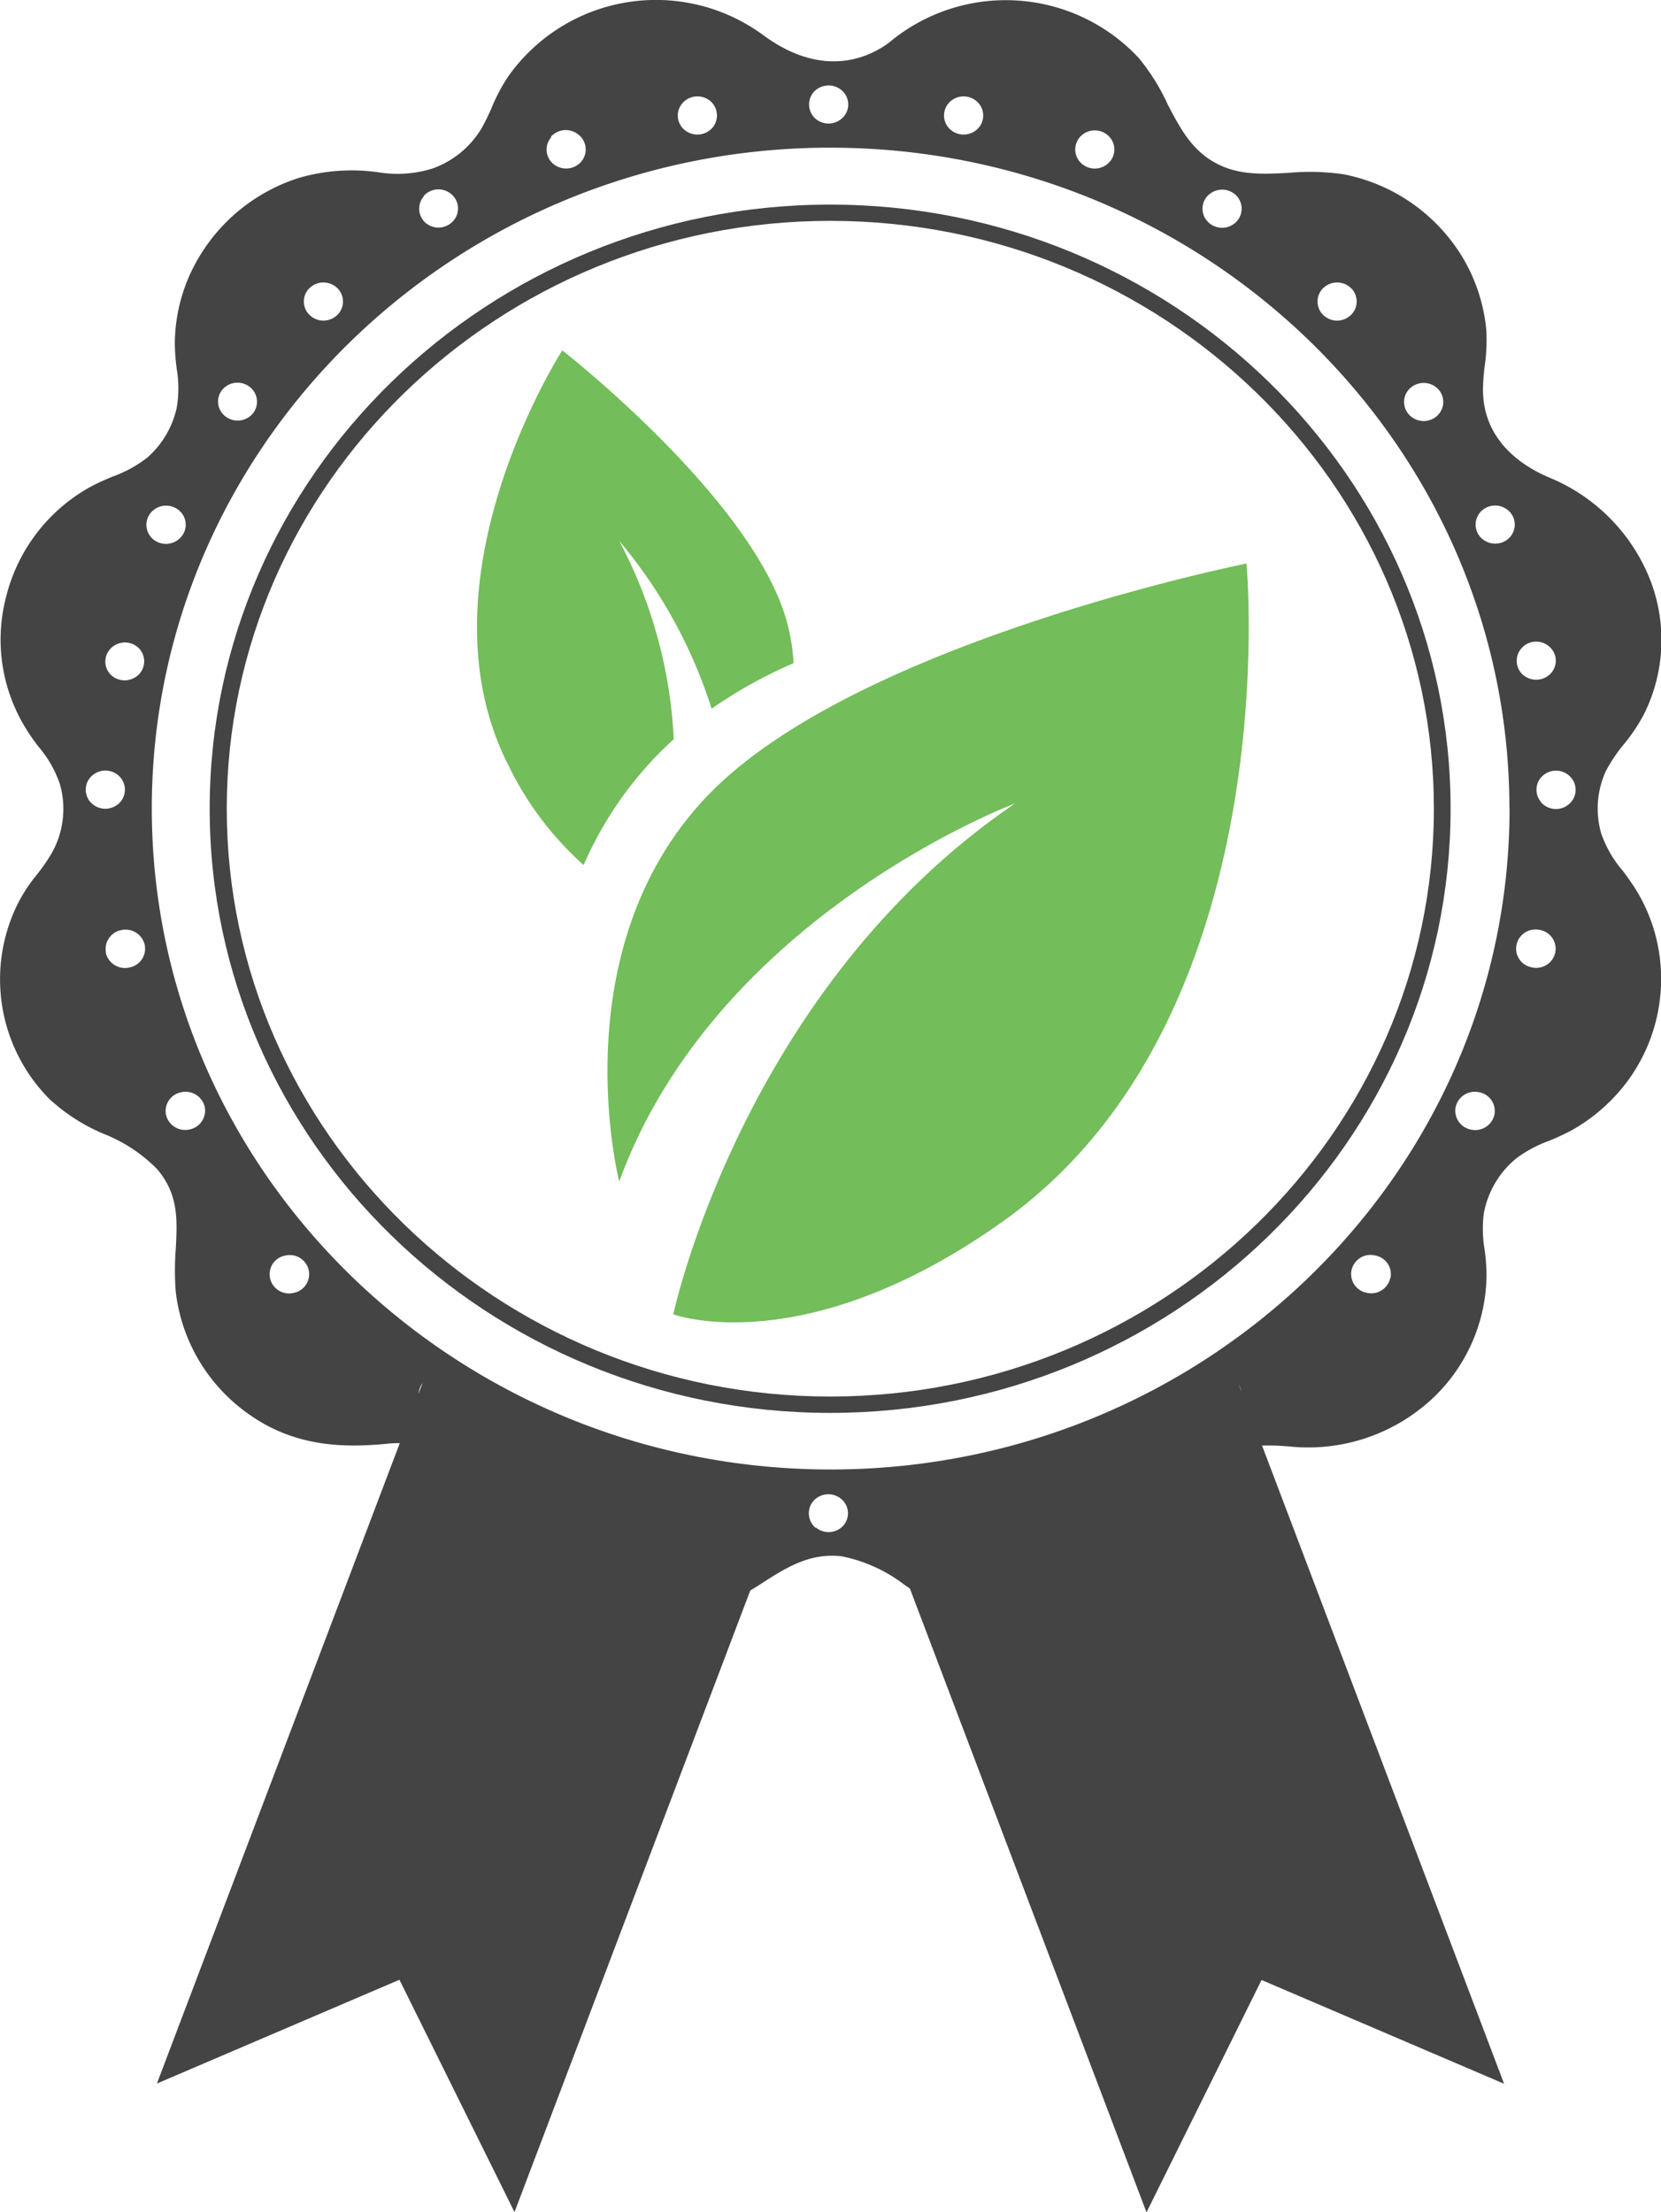
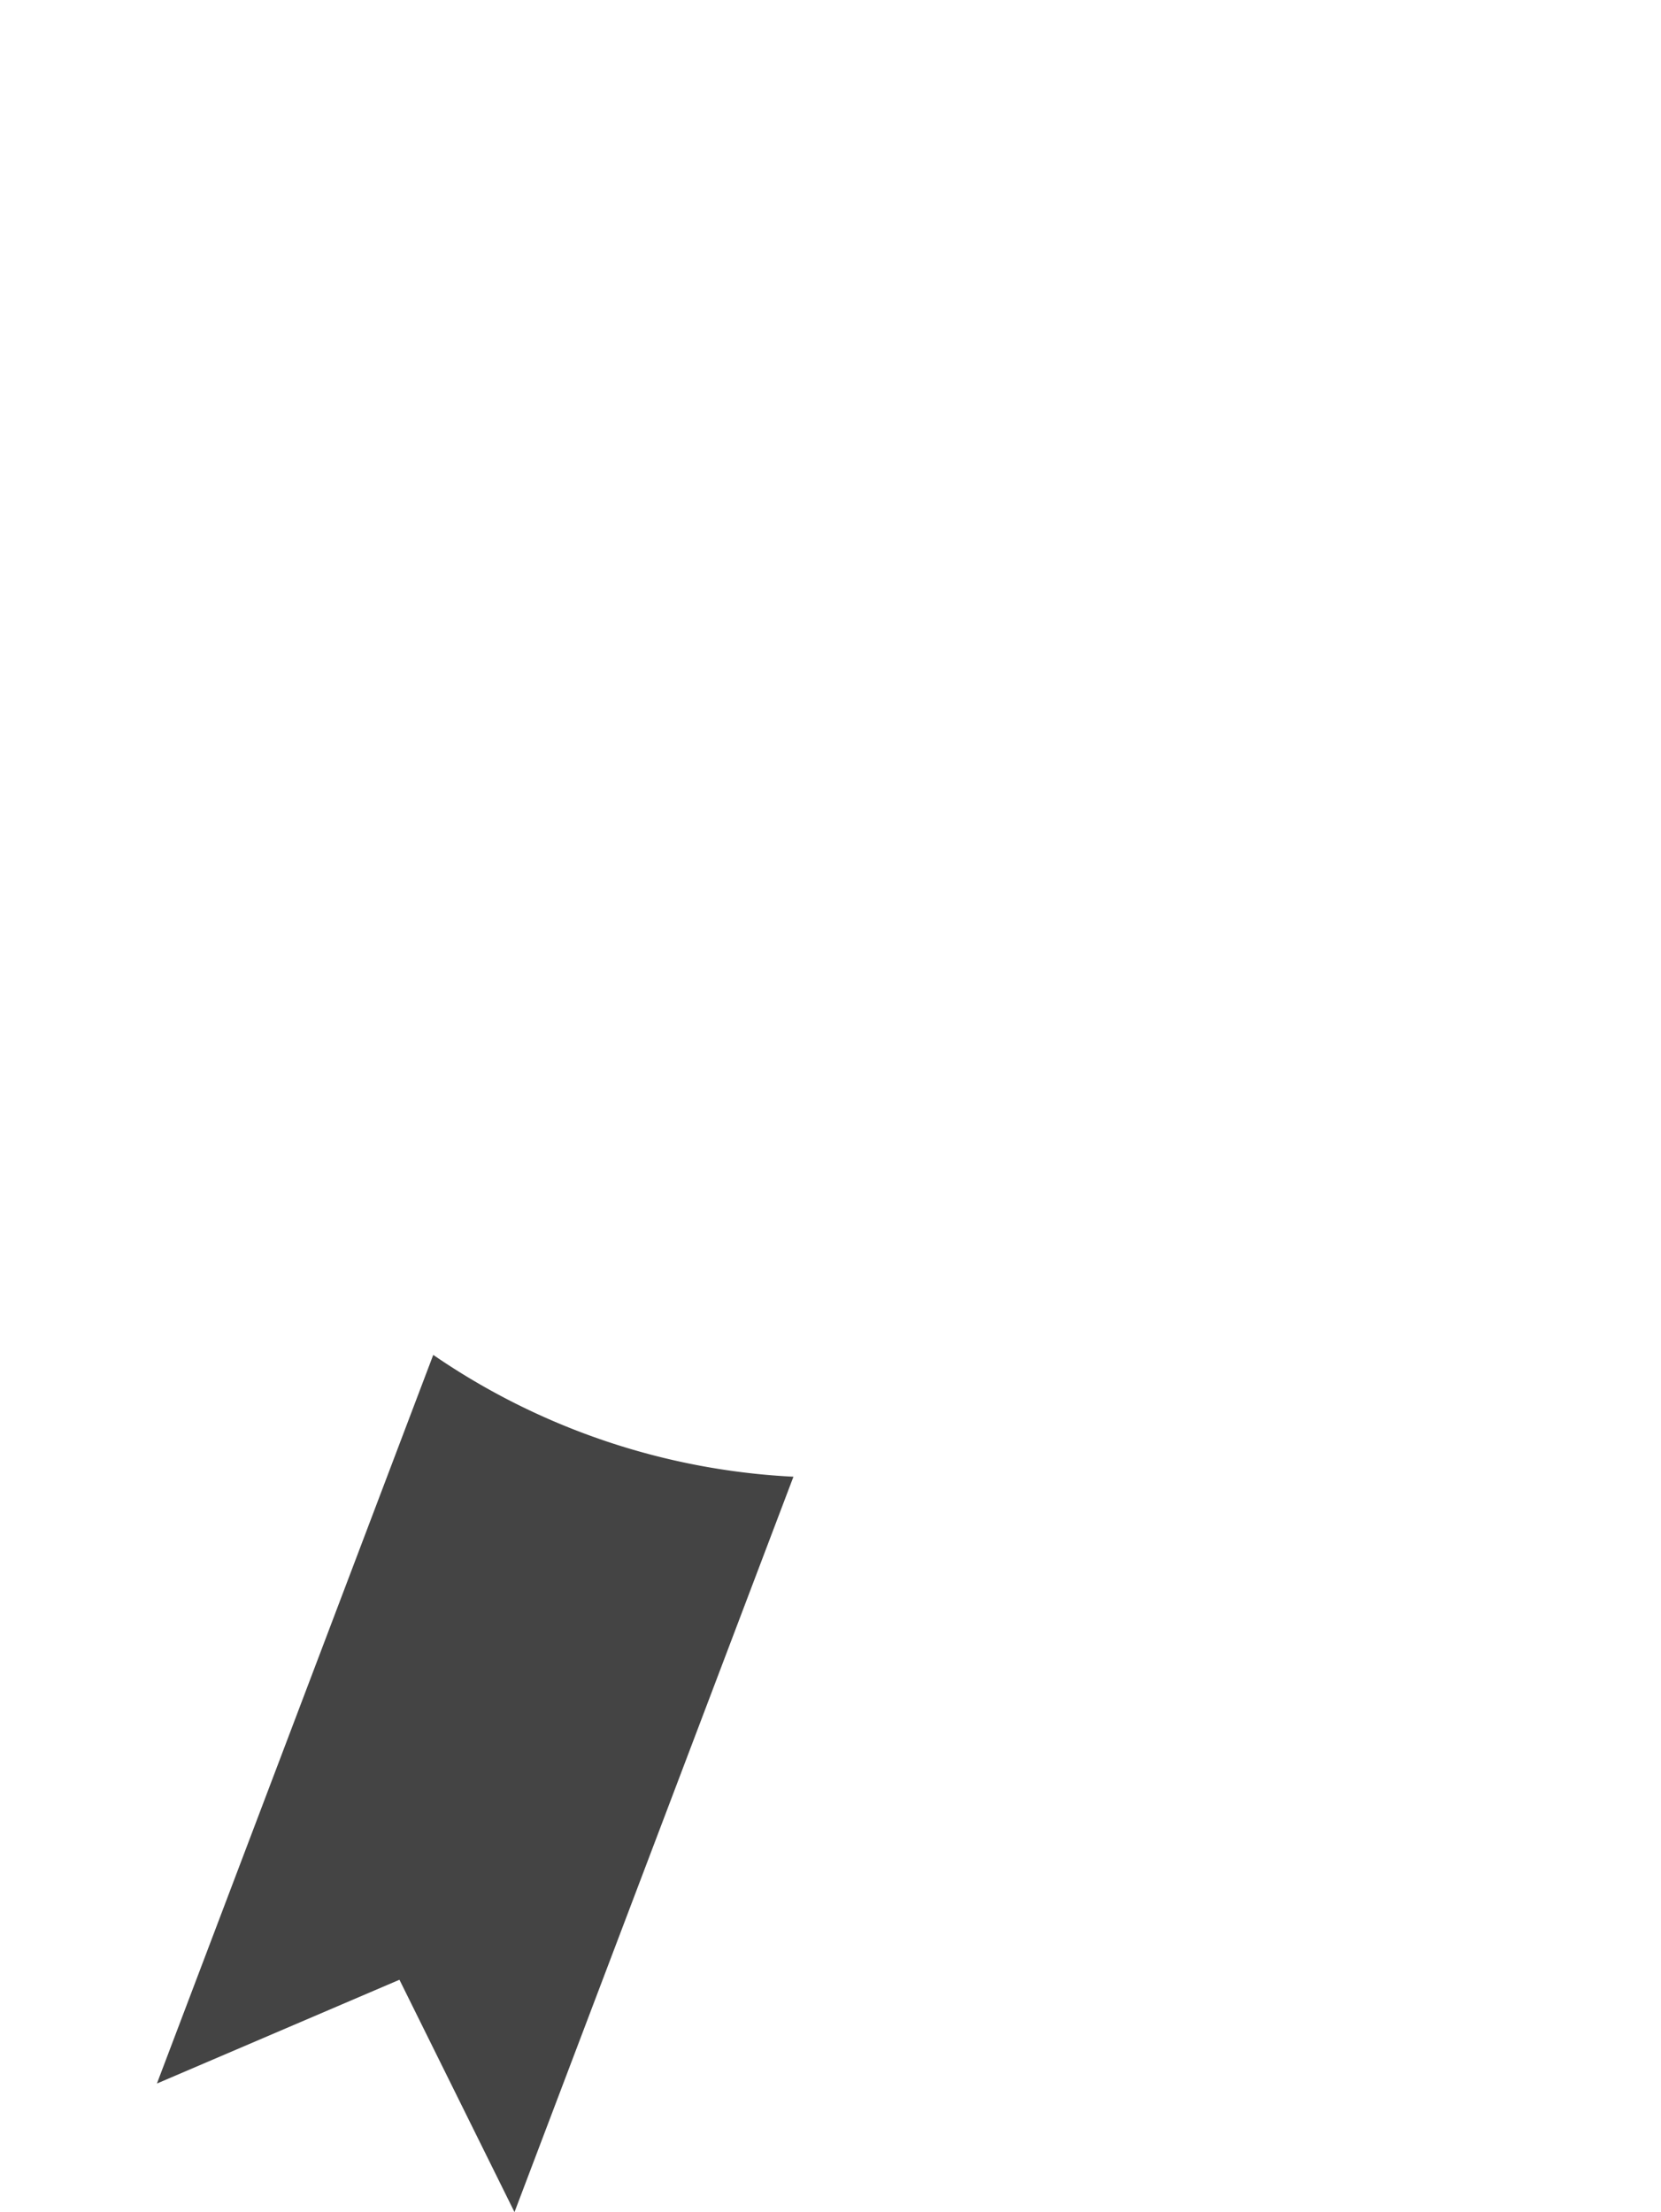
<svg xmlns="http://www.w3.org/2000/svg" viewBox="0 0 140.05 186.5">
  <defs>
    <style>.cls-1{fill:#444;}.cls-2{fill:#73bd5a;}</style>
  </defs>
  <title>Element 3</title>
  <g id="Ebene_2" data-name="Ebene 2">
    <g id="Ebene_1-2" data-name="Ebene 1">
      <path class="cls-1" d="M36.53,114.23l-23.3,61.43,20.45-8.75,9.7,19.59,23.52-62A58.77,58.77,0,0,1,36.53,114.23Z" />
-       <path class="cls-1" d="M73.15,124.52l23.52,62,9.7-19.59,20.45,8.75-23.3-61.43A58.74,58.74,0,0,1,73.15,124.52Z" />
-       <path class="cls-1" d="M70,119.12c-28.85,0-52.32-22.85-52.32-50.94S41.18,17.25,70,17.25s52.31,22.85,52.31,50.93S98.87,119.12,70,119.12Zm0-100.5C42,18.62,19.12,40.86,19.12,68.18S42,117.74,70,117.74s50.9-22.23,50.9-49.56S98.09,18.62,70,18.62Z" />
-       <path class="cls-1" d="M139.88,80.25a14.26,14.26,0,0,0-1.9-5.17c-.36-.59-.76-1.14-1.15-1.66A9.71,9.71,0,0,1,135,70.24a7.6,7.6,0,0,1,.4-5.23A13.25,13.25,0,0,1,137,62.65a14.84,14.84,0,0,0,1.61-2.43,14,14,0,0,0,.52-11.35,15.46,15.46,0,0,0-8.48-8.6c-2.1-.88-5.62-3-5.61-7.45a17.82,17.82,0,0,1,.15-2,15.25,15.25,0,0,0,.13-3,14.58,14.58,0,0,0-2-6.12,15.08,15.08,0,0,0-10-7,19.52,19.52,0,0,0-4.63-.13c-2.22.12-4.32.23-6.29-.88s-2.92-2.93-3.93-4.86A17.66,17.66,0,0,0,96,4.87,15.33,15.33,0,0,0,75,3.56c-1.45,1.11-5.4,3.27-10.65-.6A15.26,15.26,0,0,0,42.89,6.39,14.71,14.71,0,0,0,41.49,9a18.56,18.56,0,0,1-.87,1.79,7.91,7.91,0,0,1-4.16,3.42,9.93,9.93,0,0,1-4.53.32A15.91,15.91,0,0,0,25.2,15,15.12,15.12,0,0,0,16.08,23,14.38,14.38,0,0,0,14.74,29a17.53,17.53,0,0,0,.16,2.09,9.82,9.82,0,0,1,0,3.29,7.82,7.82,0,0,1-2.46,4.18,10.41,10.41,0,0,1-3,1.64c-.61.26-1.24.53-1.86.87A14.6,14.6,0,0,0,.54,50.22,14.24,14.24,0,0,0,2.27,61.56c.32.51.67,1,1,1.42a9.54,9.54,0,0,1,1.79,3.16,7.61,7.61,0,0,1-.7,5.79A16.06,16.06,0,0,1,3.1,73.75a13.32,13.32,0,0,0-1.59,2.42A14.32,14.32,0,0,0,4.13,92.62a15.6,15.6,0,0,0,4.68,3,12.93,12.93,0,0,1,4.44,2.95c1.81,2.13,1.7,4.26,1.57,6.73a23.08,23.08,0,0,0,0,3.62,14.68,14.68,0,0,0,6.32,10.42c3.87,2.68,7.94,2.71,11.4,2.39a8.3,8.3,0,0,1,8.57,4.85c1.92,4.19,4.27,6.75,7.62,8.29a15.54,15.54,0,0,0,11.83.54,20.42,20.42,0,0,0,3.79-2c2-1.29,4-2.51,6.61-2.2a12.75,12.75,0,0,1,5.19,2.32A15.84,15.84,0,0,0,81.25,136a15.24,15.24,0,0,0,3.49.39,15.41,15.41,0,0,0,7.9-2.14,15.11,15.11,0,0,0,4.37-4,14.7,14.7,0,0,0,1.51-2.76,16.93,16.93,0,0,1,1.1-2.12c1.82-2.83,4.6-3.85,9.3-3.4a15.37,15.37,0,0,0,11.56-3.79,14.45,14.45,0,0,0,4.86-10.81,17.34,17.34,0,0,0-.17-2.07,10.29,10.29,0,0,1-.06-3,7.82,7.82,0,0,1,2.74-4.64,10.61,10.61,0,0,1,2.74-1.47,20.47,20.47,0,0,0,1.86-.86,15,15,0,0,0,4.74-4.13A14.52,14.52,0,0,0,139.88,80.25Zm-8.75.08a1.64,1.64,0,0,1-2,1.22,1.6,1.6,0,0,1-1.26-1.91,1.64,1.64,0,0,1,2-1.23A1.61,1.61,0,0,1,131.13,80.33ZM126,94a1.66,1.66,0,0,1-2,1.23,1.62,1.62,0,0,1-1.26-1.92,1.66,1.66,0,0,1,2-1.22A1.61,1.61,0,0,1,126,94Zm-8.78,13.76a1.64,1.64,0,0,1-2,1.23,1.61,1.61,0,0,1-1.26-1.92,1.64,1.64,0,0,1,2-1.22A1.6,1.6,0,0,1,117.24,107.75Zm-12.59,10.16a1.64,1.64,0,0,1-2,1.23,1.61,1.61,0,0,1-1.26-1.92,1.64,1.64,0,0,1,2-1.22A1.59,1.59,0,0,1,104.65,117.91Zm-15.21,7a1.65,1.65,0,0,1-2,1.23,1.6,1.6,0,0,1-1.25-1.91,1.64,1.64,0,0,1,2-1.23A1.6,1.6,0,0,1,89.44,124.89Zm-20.64,3.9a1.6,1.6,0,0,1-.2-2.27,1.68,1.68,0,0,1,2.33-.19,1.57,1.57,0,0,1,.2,2.26A1.69,1.69,0,0,1,68.8,128.79Zm-16.22-2.67a1.66,1.66,0,0,1-2-1.23A1.61,1.61,0,0,1,51.87,123a1.66,1.66,0,0,1,2,1.23A1.61,1.61,0,0,1,52.58,126.12Zm-15.22-7a1.64,1.64,0,0,1-2-1.23A1.6,1.6,0,0,1,36.66,116a1.64,1.64,0,0,1,2,1.22A1.61,1.61,0,0,1,37.36,119.14ZM24.77,109a1.64,1.64,0,0,1-2-1.23,1.6,1.6,0,0,1,1.26-1.91,1.64,1.64,0,0,1,2,1.22A1.61,1.61,0,0,1,24.77,109ZM16,95.22A1.66,1.66,0,0,1,14,94a1.61,1.61,0,0,1,1.26-1.91,1.66,1.66,0,0,1,2,1.22A1.62,1.62,0,0,1,16,95.22Zm-.74-49.94a1.69,1.69,0,0,1-2.33.2,1.59,1.59,0,0,1-.2-2.27A1.69,1.69,0,0,1,15.06,43,1.57,1.57,0,0,1,15.26,45.28Zm3.5-12.44a1.67,1.67,0,0,1,2.32-.2,1.58,1.58,0,0,1,.2,2.27A1.68,1.68,0,0,1,19,35.1,1.57,1.57,0,0,1,18.76,32.84ZM26,24.39a1.69,1.69,0,0,1,2.33-.2,1.58,1.58,0,0,1,.2,2.27,1.67,1.67,0,0,1-2.32.19A1.58,1.58,0,0,1,26,24.39Zm9.71-7.85a1.66,1.66,0,0,1,2.32-.19,1.57,1.57,0,0,1,.2,2.26,1.67,1.67,0,0,1-2.32.2A1.58,1.58,0,0,1,35.75,16.54Zm10.73-5a1.68,1.68,0,0,1,2.32-.2A1.59,1.59,0,0,1,49,13.64a1.69,1.69,0,0,1-2.33.19A1.57,1.57,0,0,1,46.48,11.57ZM57.54,8.7a1.69,1.69,0,0,1,2.33-.2,1.6,1.6,0,0,1,.2,2.27,1.69,1.69,0,0,1-2.33.2A1.58,1.58,0,0,1,57.54,8.7Zm22.65-.2a1.68,1.68,0,0,1,2.32.2,1.58,1.58,0,0,1-.2,2.27,1.69,1.69,0,0,1-2.33-.2A1.59,1.59,0,0,1,80.19,8.5Zm11.06,2.87a1.67,1.67,0,0,1,2.32.2,1.57,1.57,0,0,1-.2,2.26,1.67,1.67,0,0,1-2.32-.19A1.58,1.58,0,0,1,91.25,11.37Zm10.73,5a1.68,1.68,0,0,1,2.33.19,1.59,1.59,0,0,1-.21,2.27,1.68,1.68,0,0,1-2.32-.2A1.57,1.57,0,0,1,102,16.35Zm17,16.29a1.69,1.69,0,0,1,2.33.2,1.58,1.58,0,0,1-.21,2.26,1.68,1.68,0,0,1-2.32-.19A1.58,1.58,0,0,1,119,32.64ZM125,43a1.69,1.69,0,0,1,2.33.19,1.58,1.58,0,0,1-.2,2.27,1.69,1.69,0,0,1-2.33-.2A1.59,1.59,0,0,1,125,43Zm3.47,11.47a1.68,1.68,0,0,1,2.32.2,1.57,1.57,0,0,1-.2,2.26,1.69,1.69,0,0,1-2.33-.19A1.59,1.59,0,0,1,128.46,54.49Zm-1.19,13.69c0,30.73-25.68,55.73-57.24,55.73s-57.24-25-57.24-55.73S38.46,12.45,70,12.45,127.27,37.45,127.27,68.18ZM113.8,26.65a1.67,1.67,0,0,1-2.32-.19,1.58,1.58,0,0,1,.2-2.27,1.69,1.69,0,0,1,2.33.2A1.58,1.58,0,0,1,113.8,26.65ZM71.13,9.84a1.69,1.69,0,0,1-2.33.2,1.6,1.6,0,0,1-.2-2.27,1.7,1.7,0,0,1,2.33-.19A1.57,1.57,0,0,1,71.13,9.84ZM11.8,56.76A1.69,1.69,0,0,1,9.47,57a1.57,1.57,0,0,1-.2-2.26,1.68,1.68,0,0,1,2.32-.2A1.59,1.59,0,0,1,11.8,56.76ZM9.94,65.34a1.59,1.59,0,0,1,.21,2.27,1.69,1.69,0,0,1-2.33.2,1.58,1.58,0,0,1-.2-2.27A1.68,1.68,0,0,1,9.94,65.34Zm-1,15a1.62,1.62,0,0,1,1.26-1.92,1.66,1.66,0,0,1,2,1.23,1.61,1.61,0,0,1-1.26,1.91A1.66,1.66,0,0,1,8.92,80.33Zm121-12.72a1.58,1.58,0,0,1,.2-2.27,1.67,1.67,0,0,1,2.32.2,1.58,1.58,0,0,1-.2,2.27A1.67,1.67,0,0,1,129.91,67.61Z" />
      <g id="Ebene_1-2-2" data-name="Ebene 1-2">
        <g id="Blatt">
-           <path class="cls-2" d="M52.21,99.61s-5-19.54,7.45-32.53S105.1,47.51,105.1,47.51s3.59,38.19-20.46,55.41c-16.82,12-27.87,7.89-27.87,7.89S62.6,83.38,85.58,67.74C85.58,67.74,60.41,77.14,52.21,99.61Z" />
-           <path class="cls-2" d="M66.91,55.88a16.45,16.45,0,0,0-.65-3.76C63.21,41.85,47.41,29.54,47.41,29.54S34.85,49,42.93,64.65a27.07,27.07,0,0,0,6.28,8.28,31,31,0,0,1,7.6-10.61,39.7,39.7,0,0,0-4.6-16.72A41.39,41.39,0,0,1,60,59.75a39.37,39.37,0,0,1,6.89-3.83Z" />
-         </g>
+           </g>
      </g>
    </g>
  </g>
</svg>